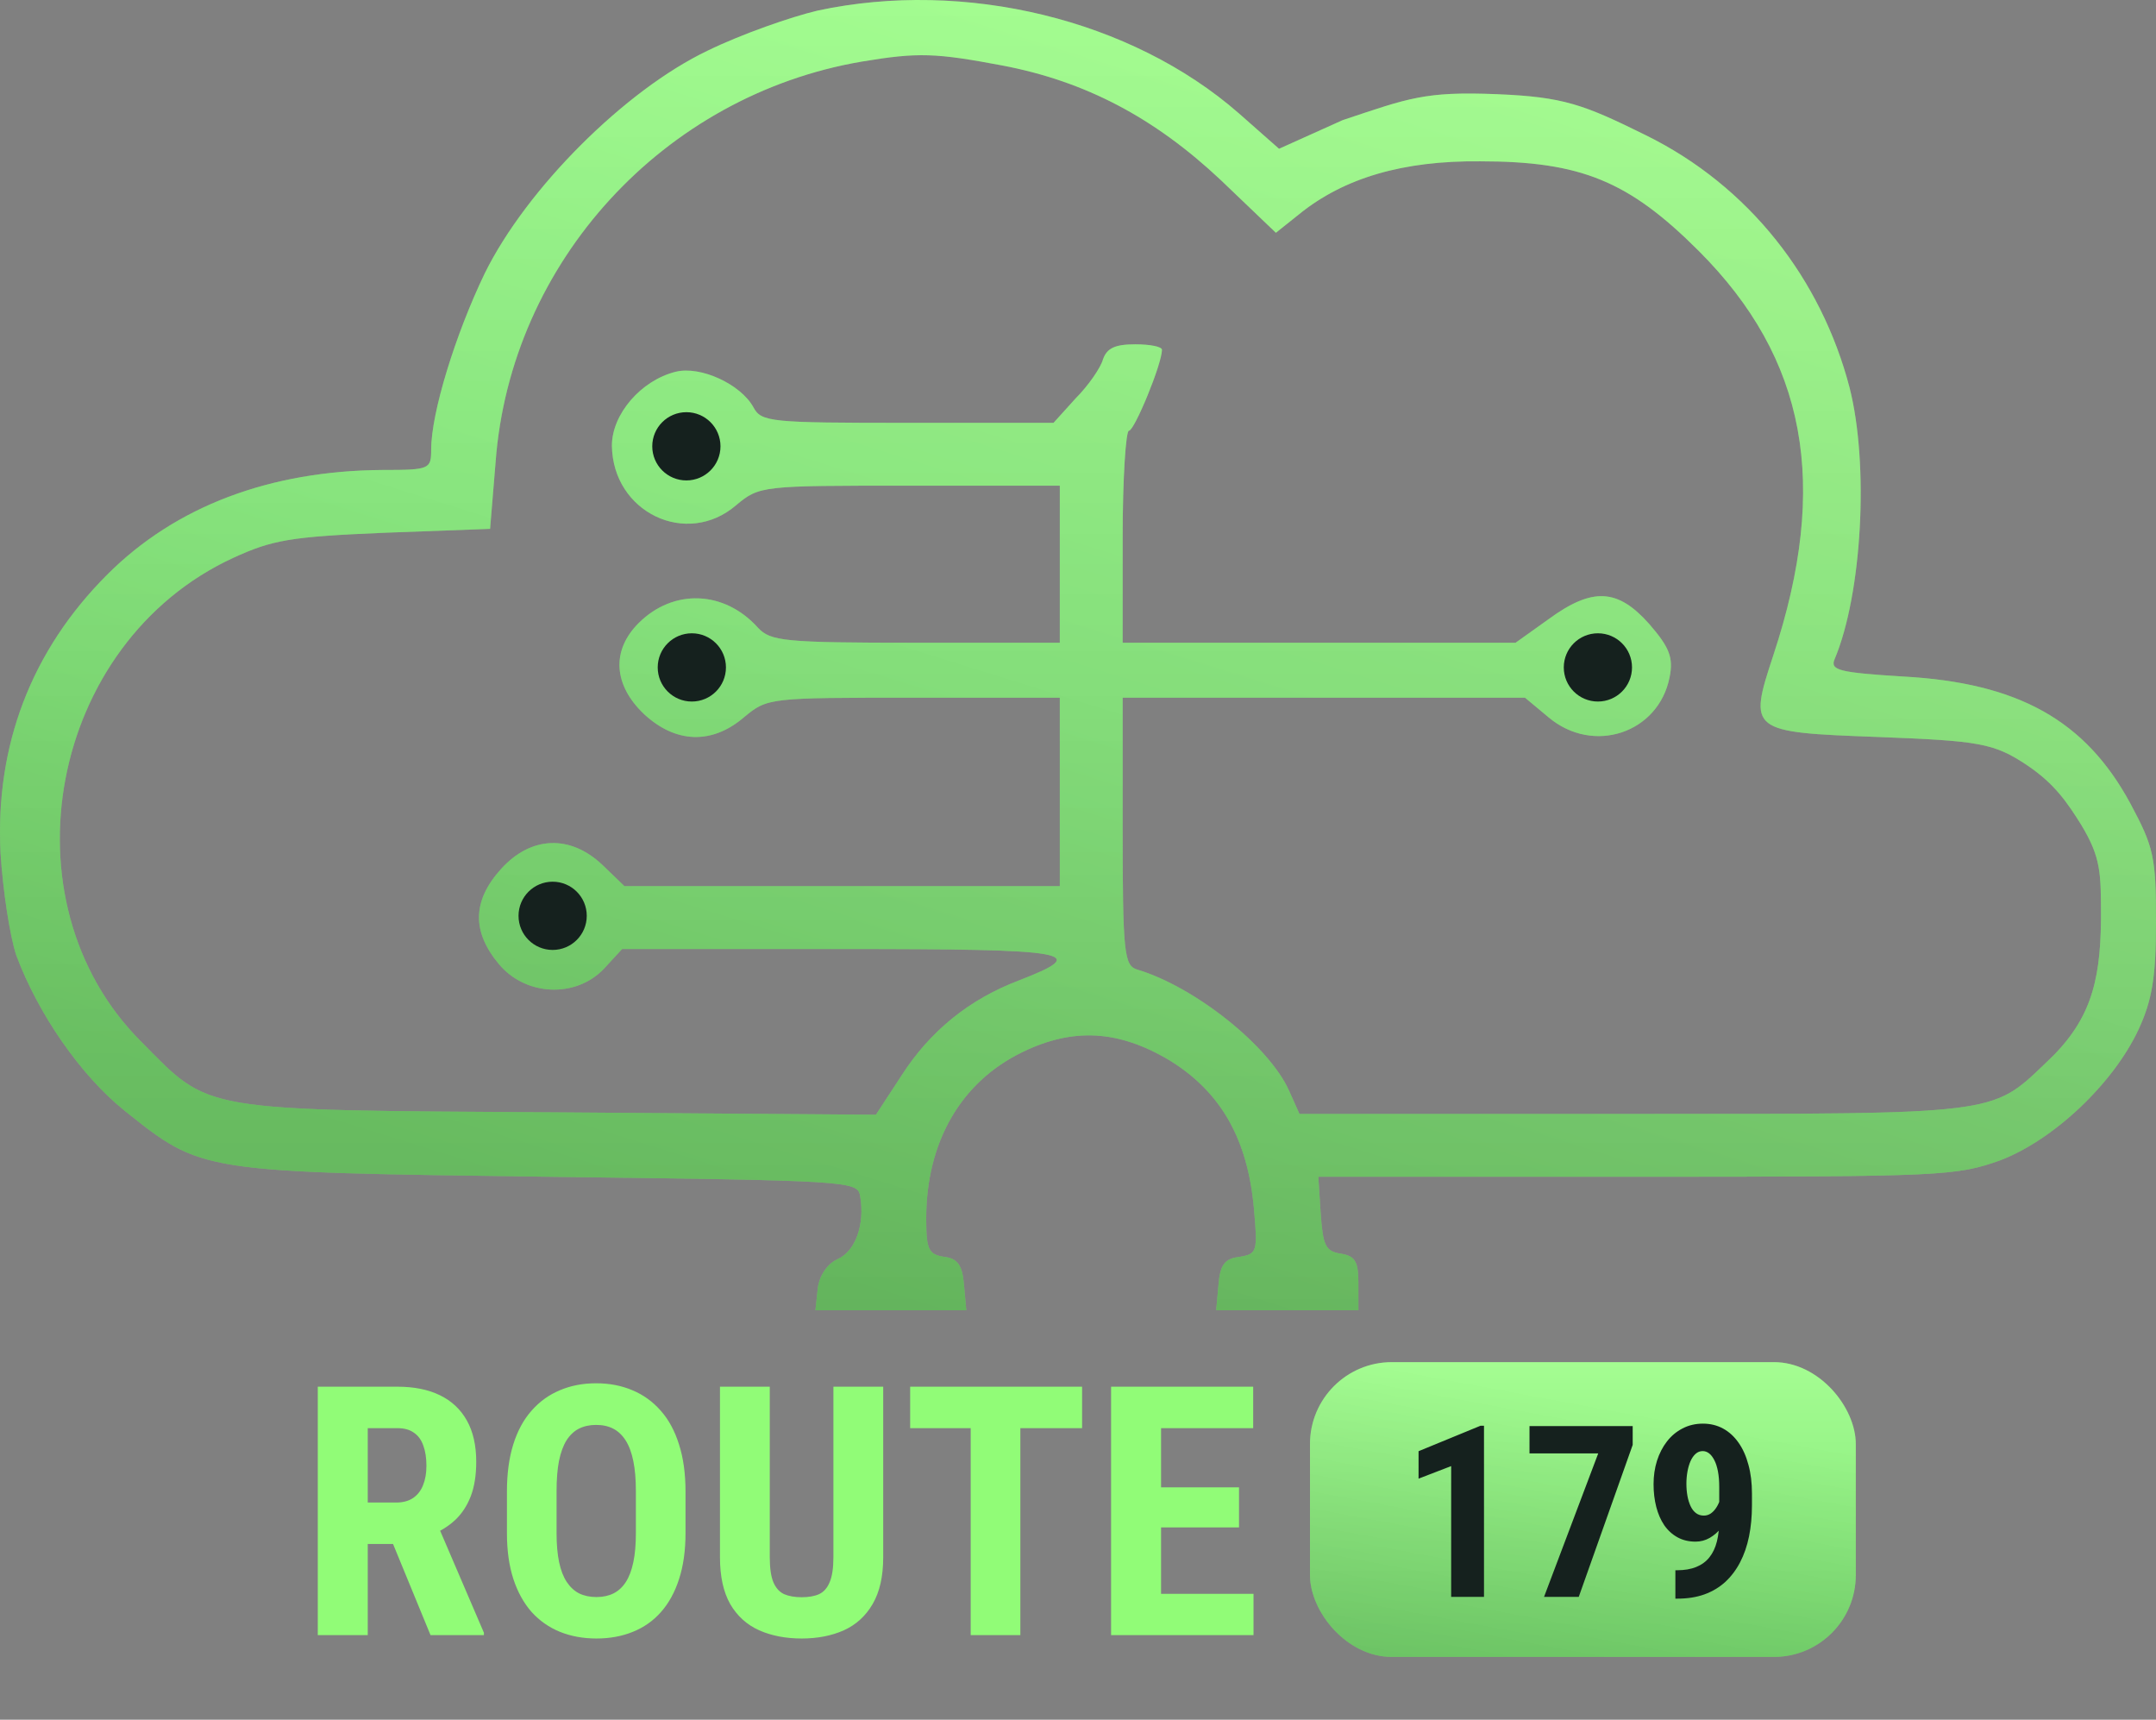
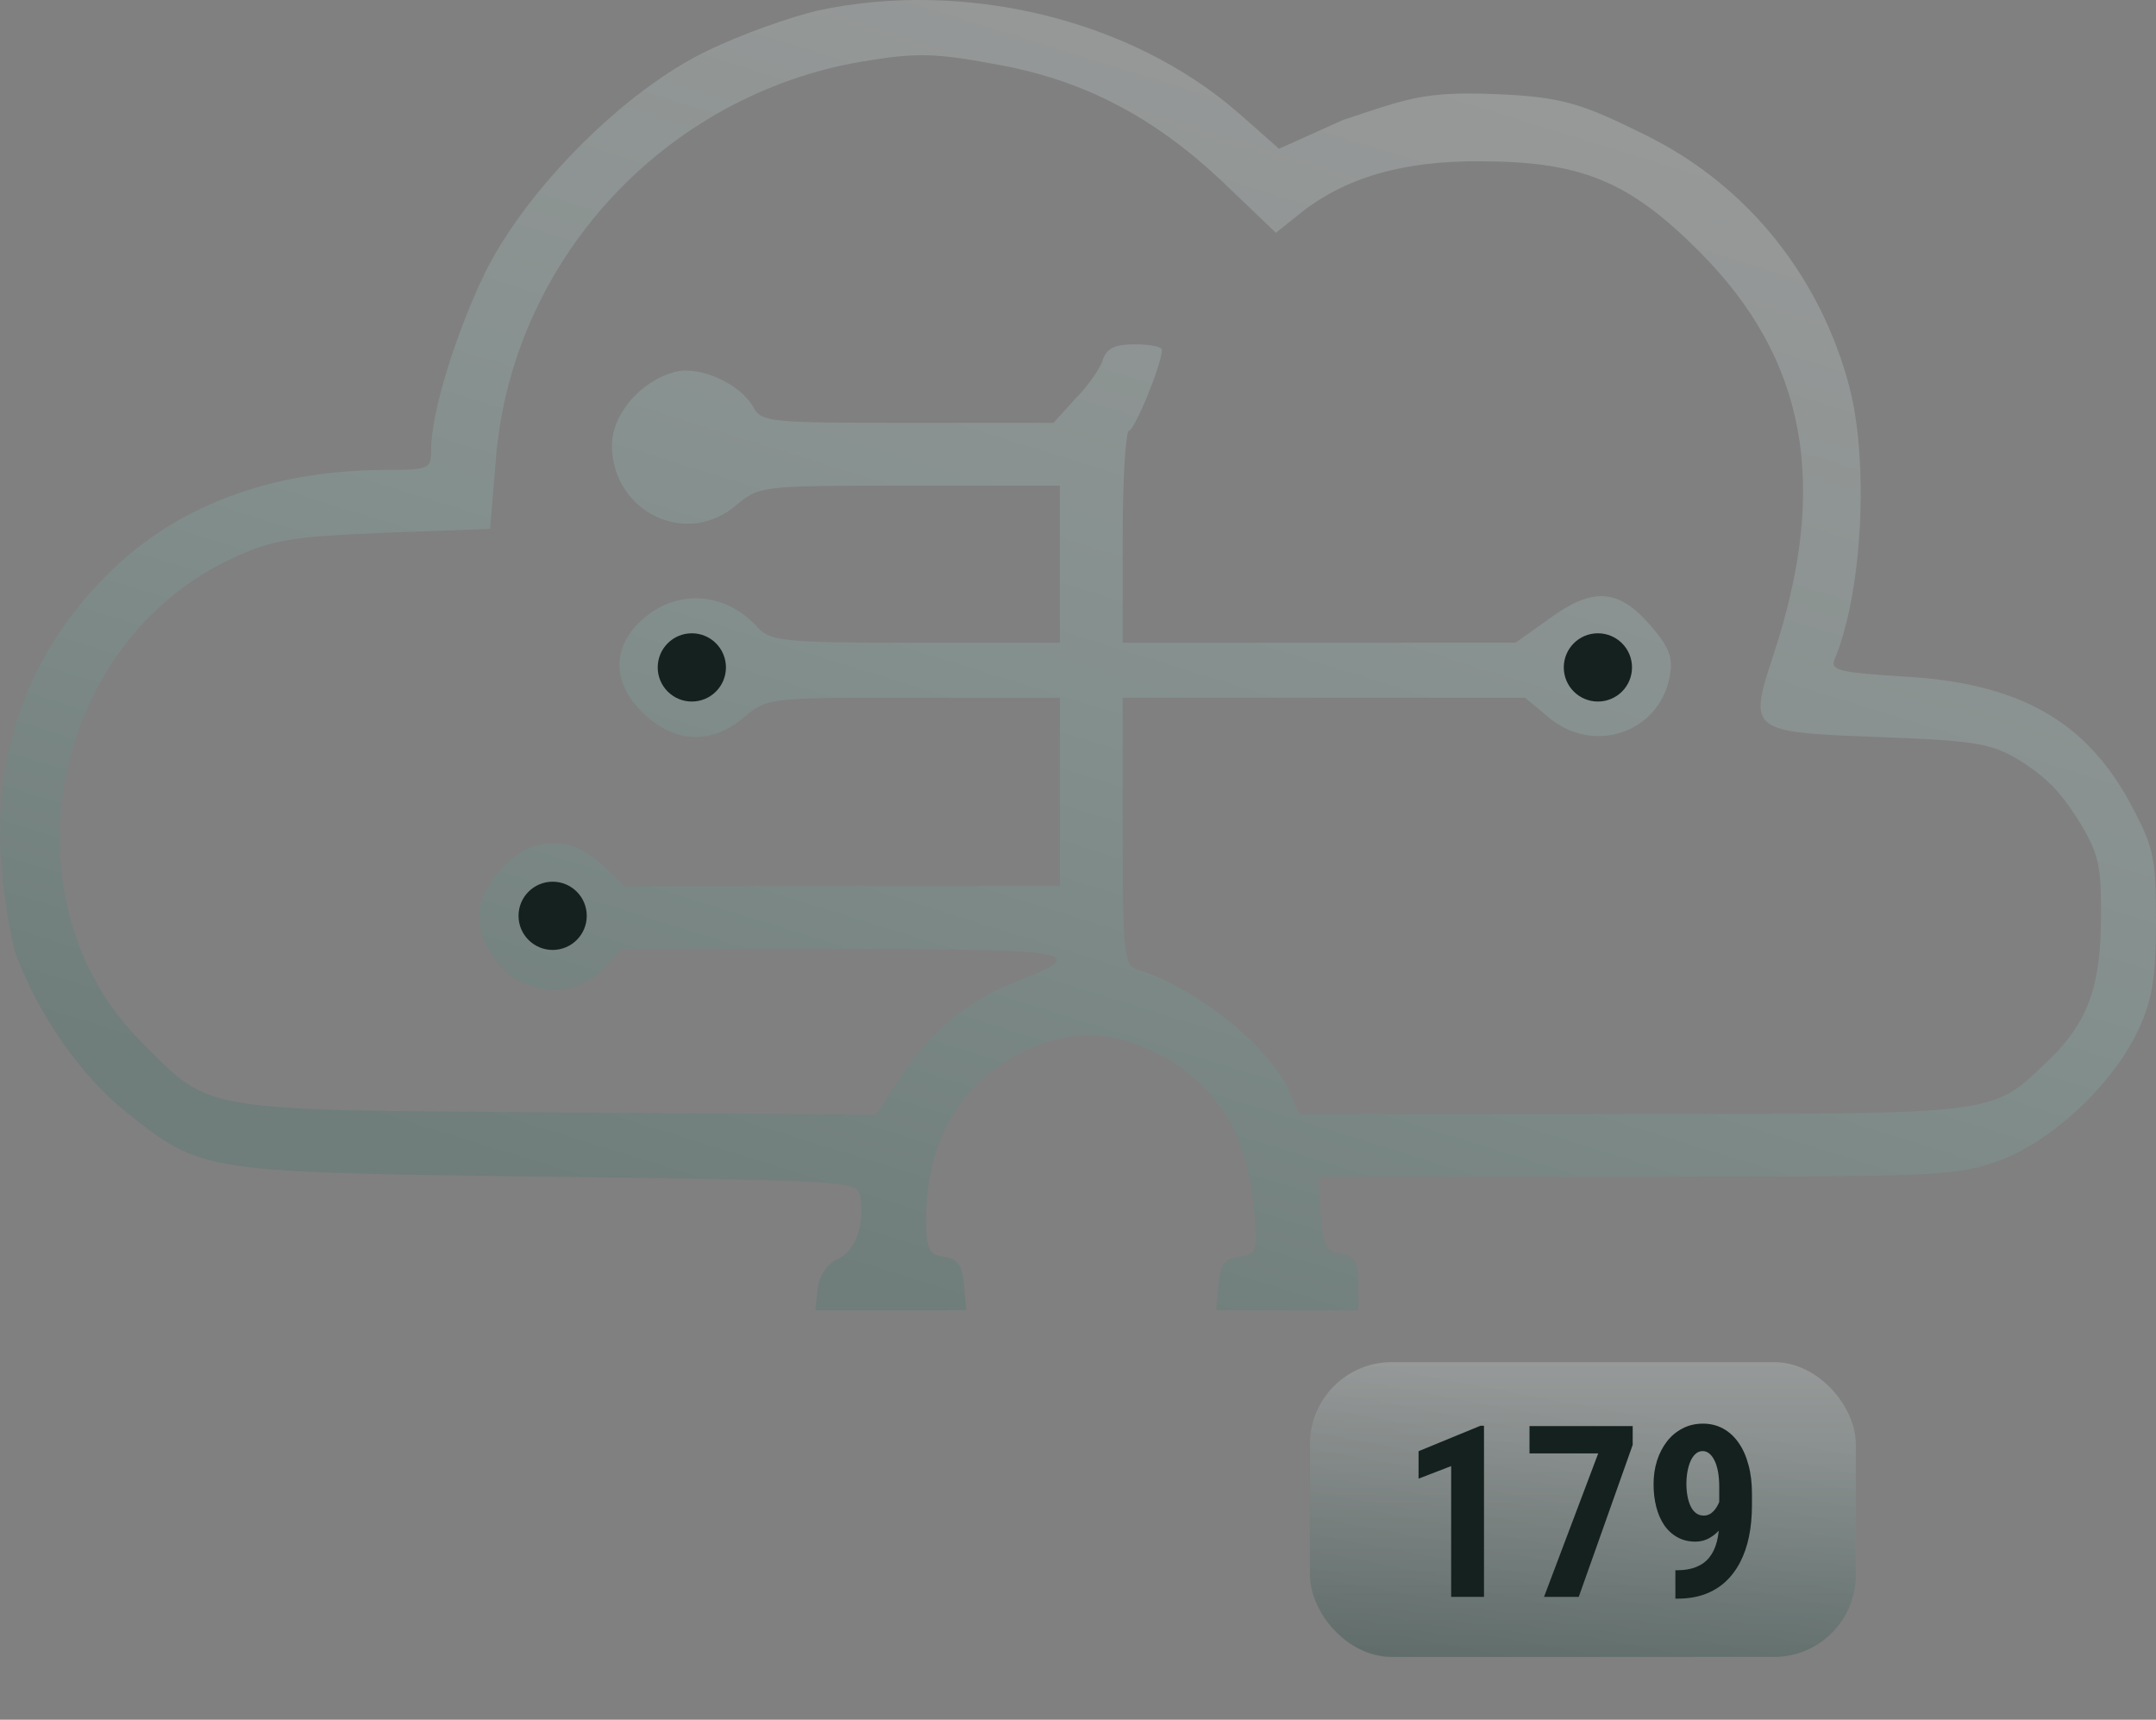
<svg xmlns="http://www.w3.org/2000/svg" width="790" height="630" viewBox="0 0 790 630" fill="none">
  <rect x="0" y="0" width="790" height="630" fill="#808080" stroke="none" />
-   <path d="M299.65 3.864C289.86 6.165 271.721 12.495 259.34 18.536C229.107 32.921 192.827 69.171 177.567 100.242C166.913 122.394 157.987 151.164 157.987 164.686C157.987 171.878 157.411 172.166 140.135 172.166C98.961 172.453 64.409 185.4 39.359 210.429C11.429 238.336 -1.816 273.147 0.2 312.561C1.064 326.371 3.655 343.057 5.958 349.962C14.021 371.539 29.569 393.979 45.693 406.925C74.199 429.653 73.047 429.366 200.889 431.092C311.455 432.53 314.335 432.53 315.199 438.284C316.926 448.641 313.471 458.423 306.848 461.3C303.105 463.026 300.226 467.341 299.65 471.945L298.786 480H326.428H354.069L353.206 470.506C352.63 463.601 350.902 461.012 346.007 460.437C340.249 459.574 339.385 457.847 339.385 446.34C339.385 418.433 352.054 396.281 374.801 385.348C393.228 376.43 409.928 377.293 428.644 388.513C447.36 400.021 457.149 417.282 459.453 442.6C460.893 458.711 460.605 459.286 454.27 460.437C448.799 461.012 447.072 463.314 446.496 470.506L445.632 480H471.546H497.748V470.218C497.748 462.163 496.596 460.149 491.414 459.286C485.655 458.423 484.791 456.409 483.927 444.613L483.063 431.092H599.676C711.97 431.092 716.865 430.804 732.989 425.05C752.569 417.57 774.452 396.856 783.666 377.005C788.56 366.36 790 358.017 790 337.591C790 313.712 789.136 310.26 780.498 294.149C764.086 263.941 739.612 250.131 697.286 247.83C673.963 246.391 670.508 245.528 672.235 241.5C682.313 217.622 684.905 170.152 677.706 141.958C667.341 102.256 641.007 68.2 603 49.5C580.253 38.28 573 35.5 548.5 34.5C522.022 33.419 516.186 35.944 492 44L468.667 54.498L453.982 41.552C414.535 7.028 353.494 -7.644 299.65 3.864ZM367.314 24.003C397.547 29.756 422.885 42.99 447.36 66.006L467.515 85.282L476.153 78.377C492.565 65.143 514.16 58.814 542.378 59.101C579.233 59.101 596.797 66.294 622.423 91.899C661.87 131.313 670.508 177.344 649.777 240.062C640.563 267.968 641.139 268.256 688.072 269.982C725.215 271.421 730.619 272.157 743 280.5C753 287.239 757.605 294.232 762.5 302C769.986 314.371 769.845 319.754 769.845 337.303C769.557 360.606 765.624 374.54 749.5 389.5C729.633 408.488 732.125 408.076 597.949 408.076H476.153L472.41 399.733C465.212 383.334 437.858 361.469 416.551 355.14C411.944 353.702 411.368 348.811 411.368 304.506V255.597H485.079H558.79L567.428 262.79C583.84 276.599 607.738 268.544 611.77 248.117C613.209 240.925 611.77 237.185 604.283 228.554C592.766 215.608 583.552 215.032 567.428 226.828L555.335 235.459H483.351H411.368V196.62C411.368 175.33 412.52 157.781 413.672 157.781C415.687 157.781 425.765 133.327 425.765 128.148C425.765 126.997 421.446 126.134 415.975 126.134C408.489 126.134 405.609 127.573 404.17 131.601C403.306 134.765 398.699 141.382 394.092 145.985L386.03 154.904H332.474C282.086 154.904 278.919 154.616 276.04 149.15C271.433 140.807 256.748 133.902 247.534 136.204C234.865 139.368 224.212 151.739 224.212 163.247C224.5 187.701 251.565 200.648 269.705 185.112C278.343 177.92 278.919 177.92 333.338 177.92H388.333V206.689V235.459H335.642C287.269 235.459 282.374 234.883 277.767 229.993C265.386 216.183 246.67 215.608 234.001 228.266C223.924 238.336 224.788 250.994 236.017 261.639C247.534 272.284 260.779 272.859 272.584 262.79C281.222 255.597 281.798 255.597 334.778 255.597H388.333V290.121V324.644H308.576H228.819L220.757 316.877C208.951 305.656 194.555 306.232 183.613 318.315C172.96 330.111 172.96 341.331 182.749 353.126C192.539 364.922 210.967 365.785 221.332 354.852L227.955 347.66H308.576C392.94 347.66 400.139 348.811 373.361 359.168C355.221 366.073 340.825 377.58 330.171 394.267L320.957 408.364L204.344 407.501C71.895 406.638 77.366 407.501 51.74 381.608C0.2 330.111 18.052 235.459 85.428 204.388C99.825 197.771 106.447 196.62 140.711 195.181L179.582 193.743L181.598 169.289C187.068 95.926 243.215 34.935 315.774 22.564C336.506 19.112 342.84 19.399 367.314 24.003Z" fill="#91FC77" />
  <path d="M299.65 3.864C289.86 6.165 271.721 12.495 259.34 18.536C229.107 32.921 192.827 69.171 177.567 100.242C166.913 122.394 157.987 151.164 157.987 164.686C157.987 171.878 157.411 172.166 140.135 172.166C98.961 172.453 64.409 185.4 39.359 210.429C11.429 238.336 -1.816 273.147 0.2 312.561C1.064 326.371 3.655 343.057 5.958 349.962C14.021 371.539 29.569 393.979 45.693 406.925C74.199 429.653 73.047 429.366 200.889 431.092C311.455 432.53 314.335 432.53 315.199 438.284C316.926 448.641 313.471 458.423 306.848 461.3C303.105 463.026 300.226 467.341 299.65 471.945L298.786 480H326.428H354.069L353.206 470.506C352.63 463.601 350.902 461.012 346.007 460.437C340.249 459.574 339.385 457.847 339.385 446.34C339.385 418.433 352.054 396.281 374.801 385.348C393.228 376.43 409.928 377.293 428.644 388.513C447.36 400.021 457.149 417.282 459.453 442.6C460.893 458.711 460.605 459.286 454.27 460.437C448.799 461.012 447.072 463.314 446.496 470.506L445.632 480H471.546H497.748V470.218C497.748 462.163 496.596 460.149 491.414 459.286C485.655 458.423 484.791 456.409 483.927 444.613L483.063 431.092H599.676C711.97 431.092 716.865 430.804 732.989 425.05C752.569 417.57 774.452 396.856 783.666 377.005C788.56 366.36 790 358.017 790 337.591C790 313.712 789.136 310.26 780.498 294.149C764.086 263.941 739.612 250.131 697.286 247.83C673.963 246.391 670.508 245.528 672.235 241.5C682.313 217.622 684.905 170.152 677.706 141.958C667.341 102.256 641.007 68.2 603 49.5C580.253 38.28 573 35.5 548.5 34.5C522.022 33.419 516.186 35.944 492 44L468.667 54.498L453.982 41.552C414.535 7.028 353.494 -7.644 299.65 3.864ZM367.314 24.003C397.547 29.756 422.885 42.99 447.36 66.006L467.515 85.282L476.153 78.377C492.565 65.143 514.16 58.814 542.378 59.101C579.233 59.101 596.797 66.294 622.423 91.899C661.87 131.313 670.508 177.344 649.777 240.062C640.563 267.968 641.139 268.256 688.072 269.982C725.215 271.421 730.619 272.157 743 280.5C753 287.239 757.605 294.232 762.5 302C769.986 314.371 769.845 319.754 769.845 337.303C769.557 360.606 765.624 374.54 749.5 389.5C729.633 408.488 732.125 408.076 597.949 408.076H476.153L472.41 399.733C465.212 383.334 437.858 361.469 416.551 355.14C411.944 353.702 411.368 348.811 411.368 304.506V255.597H485.079H558.79L567.428 262.79C583.84 276.599 607.738 268.544 611.77 248.117C613.209 240.925 611.77 237.185 604.283 228.554C592.766 215.608 583.552 215.032 567.428 226.828L555.335 235.459H483.351H411.368V196.62C411.368 175.33 412.52 157.781 413.672 157.781C415.687 157.781 425.765 133.327 425.765 128.148C425.765 126.997 421.446 126.134 415.975 126.134C408.489 126.134 405.609 127.573 404.17 131.601C403.306 134.765 398.699 141.382 394.092 145.985L386.03 154.904H332.474C282.086 154.904 278.919 154.616 276.04 149.15C271.433 140.807 256.748 133.902 247.534 136.204C234.865 139.368 224.212 151.739 224.212 163.247C224.5 187.701 251.565 200.648 269.705 185.112C278.343 177.92 278.919 177.92 333.338 177.92H388.333V206.689V235.459H335.642C287.269 235.459 282.374 234.883 277.767 229.993C265.386 216.183 246.67 215.608 234.001 228.266C223.924 238.336 224.788 250.994 236.017 261.639C247.534 272.284 260.779 272.859 272.584 262.79C281.222 255.597 281.798 255.597 334.778 255.597H388.333V290.121V324.644H308.576H228.819L220.757 316.877C208.951 305.656 194.555 306.232 183.613 318.315C172.96 330.111 172.96 341.331 182.749 353.126C192.539 364.922 210.967 365.785 221.332 354.852L227.955 347.66H308.576C392.94 347.66 400.139 348.811 373.361 359.168C355.221 366.073 340.825 377.58 330.171 394.267L320.957 408.364L204.344 407.501C71.895 406.638 77.366 407.501 51.74 381.608C0.2 330.111 18.052 235.459 85.428 204.388C99.825 197.771 106.447 196.62 140.711 195.181L179.582 193.743L181.598 169.289C187.068 95.926 243.215 34.935 315.774 22.564C336.506 19.112 342.84 19.399 367.314 24.003Z" fill="url(#paint0_linear_1_64)" fill-opacity="0.2" />
-   <path d="M299.65 3.864C289.86 6.165 271.721 12.495 259.34 18.536C229.107 32.921 192.827 69.171 177.567 100.242C166.913 122.394 157.987 151.164 157.987 164.686C157.987 171.878 157.411 172.166 140.135 172.166C98.961 172.453 64.409 185.4 39.359 210.429C11.429 238.336 -1.816 273.147 0.2 312.561C1.064 326.371 3.655 343.057 5.958 349.962C14.021 371.539 29.569 393.979 45.693 406.925C74.199 429.653 73.047 429.366 200.889 431.092C311.455 432.53 314.335 432.53 315.199 438.284C316.926 448.641 313.471 458.423 306.848 461.3C303.105 463.026 300.226 467.341 299.65 471.945L298.786 480H326.428H354.069L353.206 470.506C352.63 463.601 350.902 461.012 346.007 460.437C340.249 459.574 339.385 457.847 339.385 446.34C339.385 418.433 352.054 396.281 374.801 385.348C393.228 376.43 409.928 377.293 428.644 388.513C447.36 400.021 457.149 417.282 459.453 442.6C460.893 458.711 460.605 459.286 454.27 460.437C448.799 461.012 447.072 463.314 446.496 470.506L445.632 480H471.546H497.748V470.218C497.748 462.163 496.596 460.149 491.414 459.286C485.655 458.423 484.791 456.409 483.927 444.613L483.063 431.092H599.676C711.97 431.092 716.865 430.804 732.989 425.05C752.569 417.57 774.452 396.856 783.666 377.005C788.56 366.36 790 358.017 790 337.591C790 313.712 789.136 310.26 780.498 294.149C764.086 263.941 739.612 250.131 697.286 247.83C673.963 246.391 670.508 245.528 672.235 241.5C682.313 217.622 684.905 170.152 677.706 141.958C667.341 102.256 641.007 68.2 603 49.5C580.253 38.28 573 35.5 548.5 34.5C522.022 33.419 516.186 35.944 492 44L468.667 54.498L453.982 41.552C414.535 7.028 353.494 -7.644 299.65 3.864ZM367.314 24.003C397.547 29.756 422.885 42.99 447.36 66.006L467.515 85.282L476.153 78.377C492.565 65.143 514.16 58.814 542.378 59.101C579.233 59.101 596.797 66.294 622.423 91.899C661.87 131.313 670.508 177.344 649.777 240.062C640.563 267.968 641.139 268.256 688.072 269.982C725.215 271.421 730.619 272.157 743 280.5C753 287.239 757.605 294.232 762.5 302C769.986 314.371 769.845 319.754 769.845 337.303C769.557 360.606 765.624 374.54 749.5 389.5C729.633 408.488 732.125 408.076 597.949 408.076H476.153L472.41 399.733C465.212 383.334 437.858 361.469 416.551 355.14C411.944 353.702 411.368 348.811 411.368 304.506V255.597H485.079H558.79L567.428 262.79C583.84 276.599 607.738 268.544 611.77 248.117C613.209 240.925 611.77 237.185 604.283 228.554C592.766 215.608 583.552 215.032 567.428 226.828L555.335 235.459H483.351H411.368V196.62C411.368 175.33 412.52 157.781 413.672 157.781C415.687 157.781 425.765 133.327 425.765 128.148C425.765 126.997 421.446 126.134 415.975 126.134C408.489 126.134 405.609 127.573 404.17 131.601C403.306 134.765 398.699 141.382 394.092 145.985L386.03 154.904H332.474C282.086 154.904 278.919 154.616 276.04 149.15C271.433 140.807 256.748 133.902 247.534 136.204C234.865 139.368 224.212 151.739 224.212 163.247C224.5 187.701 251.565 200.648 269.705 185.112C278.343 177.92 278.919 177.92 333.338 177.92H388.333V206.689V235.459H335.642C287.269 235.459 282.374 234.883 277.767 229.993C265.386 216.183 246.67 215.608 234.001 228.266C223.924 238.336 224.788 250.994 236.017 261.639C247.534 272.284 260.779 272.859 272.584 262.79C281.222 255.597 281.798 255.597 334.778 255.597H388.333V290.121V324.644H308.576H228.819L220.757 316.877C208.951 305.656 194.555 306.232 183.613 318.315C172.96 330.111 172.96 341.331 182.749 353.126C192.539 364.922 210.967 365.785 221.332 354.852L227.955 347.66H308.576C392.94 347.66 400.139 348.811 373.361 359.168C355.221 366.073 340.825 377.58 330.171 394.267L320.957 408.364L204.344 407.501C71.895 406.638 77.366 407.501 51.74 381.608C0.2 330.111 18.052 235.459 85.428 204.388C99.825 197.771 106.447 196.62 140.711 195.181L179.582 193.743L181.598 169.289C187.068 95.926 243.215 34.935 315.774 22.564C336.506 19.112 342.84 19.399 367.314 24.003Z" fill="url(#paint1_linear_1_64)" fill-opacity="0.2" />
-   <circle cx="251.5" cy="163.5" r="12.5" fill="#15211E" />
  <circle cx="253.5" cy="244.5" r="12.5" fill="#15211E" />
  <circle cx="585.5" cy="244.5" r="12.5" fill="#15211E" />
  <circle cx="202.5" cy="335.5" r="12.5" fill="#15211E" />
-   <path d="M116.438 508H145.625C151.708 508 156.896 509.042 161.188 511.125C165.479 513.208 168.771 516.292 171.062 520.375C173.354 524.458 174.5 529.5 174.5 535.5C174.5 540.417 173.833 544.625 172.5 548.125C171.167 551.583 169.271 554.479 166.812 556.812C164.354 559.104 161.417 560.938 158 562.312L152.438 565.625H128.75L128.688 550.438H145.125C147.625 550.438 149.688 549.896 151.312 548.812C152.979 547.688 154.208 546.125 155 544.125C155.833 542.083 156.25 539.708 156.25 537C156.25 534.125 155.875 531.667 155.125 529.625C154.417 527.542 153.271 525.958 151.688 524.875C150.146 523.75 148.125 523.188 145.625 523.188H134.75V599H116.438V508ZM157.75 599L141.062 558.438L160.25 558.375L177.312 598.125V599H157.75ZM251.188 546.438V561.625C251.188 568.042 250.396 573.667 248.812 578.5C247.271 583.292 245.062 587.312 242.188 590.562C239.354 593.771 235.917 596.188 231.875 597.812C227.875 599.438 223.438 600.25 218.562 600.25C213.688 600.25 209.229 599.438 205.188 597.812C201.188 596.188 197.729 593.771 194.812 590.562C191.938 587.312 189.708 583.292 188.125 578.5C186.542 573.667 185.75 568.042 185.75 561.625V546.438C185.75 539.854 186.521 534.104 188.062 529.188C189.604 524.229 191.833 520.104 194.75 516.812C197.667 513.479 201.125 510.979 205.125 509.312C209.125 507.604 213.562 506.75 218.438 506.75C223.312 506.75 227.75 507.604 231.75 509.312C235.75 510.979 239.208 513.479 242.125 516.812C245.042 520.104 247.271 524.229 248.812 529.188C250.396 534.104 251.188 539.854 251.188 546.438ZM233 561.625V546.312C233 541.979 232.688 538.292 232.062 535.25C231.438 532.167 230.5 529.646 229.25 527.688C228 525.729 226.479 524.292 224.688 523.375C222.896 522.458 220.812 522 218.438 522C216.062 522 213.958 522.458 212.125 523.375C210.333 524.292 208.812 525.729 207.562 527.688C206.354 529.646 205.438 532.167 204.812 535.25C204.229 538.292 203.938 541.979 203.938 546.312V561.625C203.938 565.792 204.25 569.354 204.875 572.312C205.5 575.271 206.438 577.688 207.688 579.562C208.938 581.438 210.458 582.833 212.25 583.75C214.083 584.625 216.188 585.062 218.562 585.062C220.896 585.062 222.958 584.625 224.75 583.75C226.583 582.833 228.104 581.438 229.312 579.562C230.521 577.688 231.438 575.271 232.062 572.312C232.688 569.354 233 565.792 233 561.625ZM305.375 508H323.625V570.5C323.625 577.5 322.333 583.208 319.75 587.625C317.208 592 313.688 595.208 309.188 597.25C304.688 599.25 299.542 600.25 293.75 600.25C287.917 600.25 282.729 599.25 278.188 597.25C273.646 595.208 270.104 592 267.562 587.625C265.062 583.208 263.812 577.5 263.812 570.5V508H282.062V570.5C282.062 574.458 282.5 577.5 283.375 579.625C284.292 581.75 285.604 583.208 287.312 584C289.062 584.75 291.208 585.125 293.75 585.125C296.333 585.125 298.458 584.75 300.125 584C301.833 583.208 303.125 581.75 304 579.625C304.917 577.5 305.375 574.458 305.375 570.5V508ZM373.875 508V599H355.688V508H373.875ZM396.5 508V523.188H333.5V508H396.5ZM459.312 583.875V599H419.75V583.875H459.312ZM425.438 508V599H407.125V508H425.438ZM454 544.875V559.562H419.75V544.875H454ZM459.188 508V523.188H419.75V508H459.188Z" fill="#91FC77" />
-   <rect x="480" y="499" width="200" height="108" rx="30" fill="#91FC77" />
  <rect x="480" y="499" width="200" height="108" rx="30" fill="url(#paint2_linear_1_64)" fill-opacity="0.2" />
  <rect x="480" y="499" width="200" height="108" rx="30" fill="url(#paint3_linear_1_64)" fill-opacity="0.2" />
  <path d="M543.766 522.309V585H531.734V537.09L519.789 541.688V531.633L542.477 522.309H543.766ZM598.25 522.438V529.312L578.484 585H565.766L585.617 532.449H560.438V522.438H598.25ZM613.891 575.246H614.492C617.242 575.246 619.591 574.845 621.539 574.043C623.516 573.241 625.12 572.066 626.352 570.52C627.612 568.944 628.529 567.01 629.102 564.719C629.674 562.427 629.961 559.82 629.961 556.898V544.824C629.961 542.59 629.803 540.656 629.488 539.023C629.173 537.362 628.729 535.987 628.156 534.898C627.583 533.781 626.939 532.951 626.223 532.406C625.507 531.862 624.733 531.59 623.902 531.59C622.928 531.59 622.069 531.919 621.324 532.578C620.579 533.237 619.949 534.139 619.434 535.285C618.947 536.402 618.574 537.677 618.316 539.109C618.059 540.542 617.93 542.017 617.93 543.535C617.93 545.139 618.059 546.643 618.316 548.047C618.574 549.451 618.961 550.697 619.477 551.785C619.992 552.874 620.651 553.719 621.453 554.32C622.255 554.922 623.215 555.223 624.332 555.223C625.249 555.223 626.094 554.965 626.867 554.449C627.641 553.905 628.314 553.189 628.887 552.301C629.46 551.413 629.918 550.439 630.262 549.379C630.605 548.319 630.792 547.23 630.82 546.113L634.73 548.562C634.73 550.51 634.372 552.444 633.656 554.363C632.969 556.283 632.009 558.03 630.777 559.605C629.546 561.181 628.113 562.441 626.48 563.387C624.876 564.303 623.143 564.762 621.281 564.762C618.789 564.762 616.583 564.232 614.664 563.172C612.745 562.112 611.126 560.637 609.809 558.746C608.52 556.827 607.546 554.592 606.887 552.043C606.228 549.465 605.898 546.686 605.898 543.707C605.898 540.671 606.314 537.82 607.145 535.156C608.004 532.464 609.221 530.1 610.797 528.066C612.372 526.033 614.277 524.443 616.512 523.297C618.746 522.122 621.238 521.535 623.988 521.535C626.71 521.535 629.173 522.137 631.379 523.34C633.585 524.543 635.475 526.276 637.051 528.539C638.626 530.773 639.829 533.466 640.66 536.617C641.52 539.74 641.949 543.234 641.949 547.102V551.441C641.949 555.538 641.591 559.348 640.875 562.871C640.159 566.366 639.07 569.517 637.609 572.324C636.148 575.132 634.329 577.538 632.152 579.543C629.975 581.52 627.426 583.038 624.504 584.098C621.611 585.129 618.331 585.645 614.664 585.645H613.891V575.246Z" fill="#15211E" />
  <defs>
    <linearGradient id="paint0_linear_1_64" x1="343" y1="480" x2="492.5" y2="-1.91498e-05" gradientUnits="userSpaceOnUse">
      <stop stop-color="#2D7568" />
      <stop offset="0.457" stop-color="#94D0C6" />
      <stop offset="0.989" stop-color="#F9FFFE" />
    </linearGradient>
    <linearGradient id="paint1_linear_1_64" x1="395" y1="480" x2="395" y2="0" gradientUnits="userSpaceOnUse">
      <stop />
      <stop offset="0.511" stop-opacity="0.412" />
      <stop offset="1" stop-opacity="0" />
    </linearGradient>
    <linearGradient id="paint2_linear_1_64" x1="580" y1="499" x2="580" y2="607" gradientUnits="userSpaceOnUse">
      <stop stop-color="#F1FFFD" />
      <stop offset="1" stop-color="#2D7568" />
    </linearGradient>
    <linearGradient id="paint3_linear_1_64" x1="580.375" y1="672.664" x2="611.01" y2="508.592" gradientUnits="userSpaceOnUse">
      <stop />
      <stop offset="0.938" stop-opacity="0" />
    </linearGradient>
  </defs>
</svg>